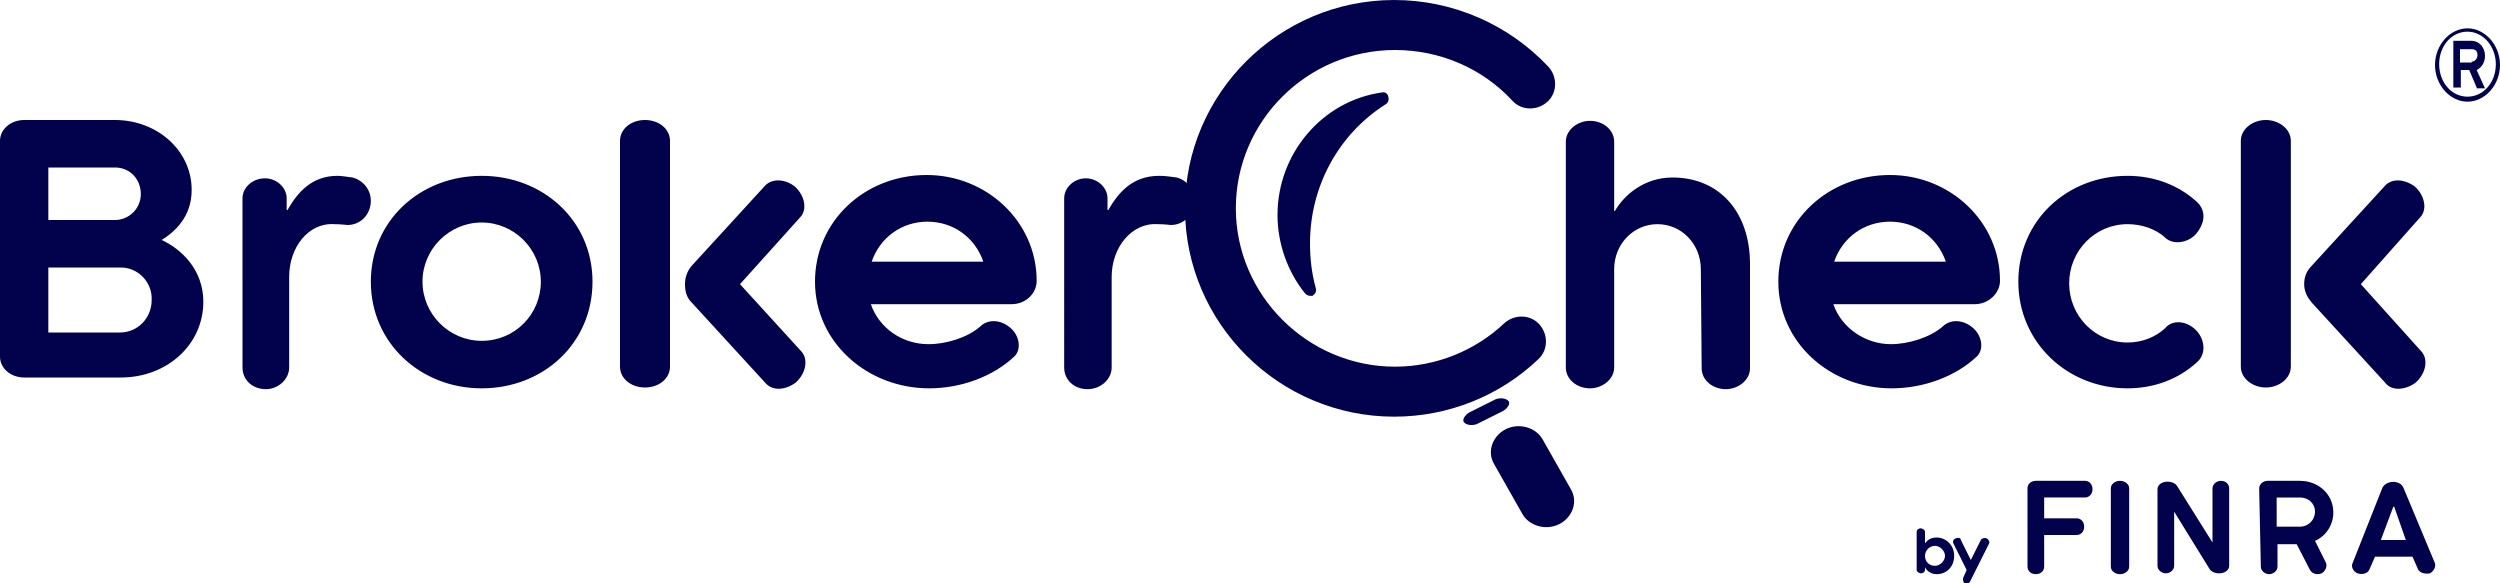
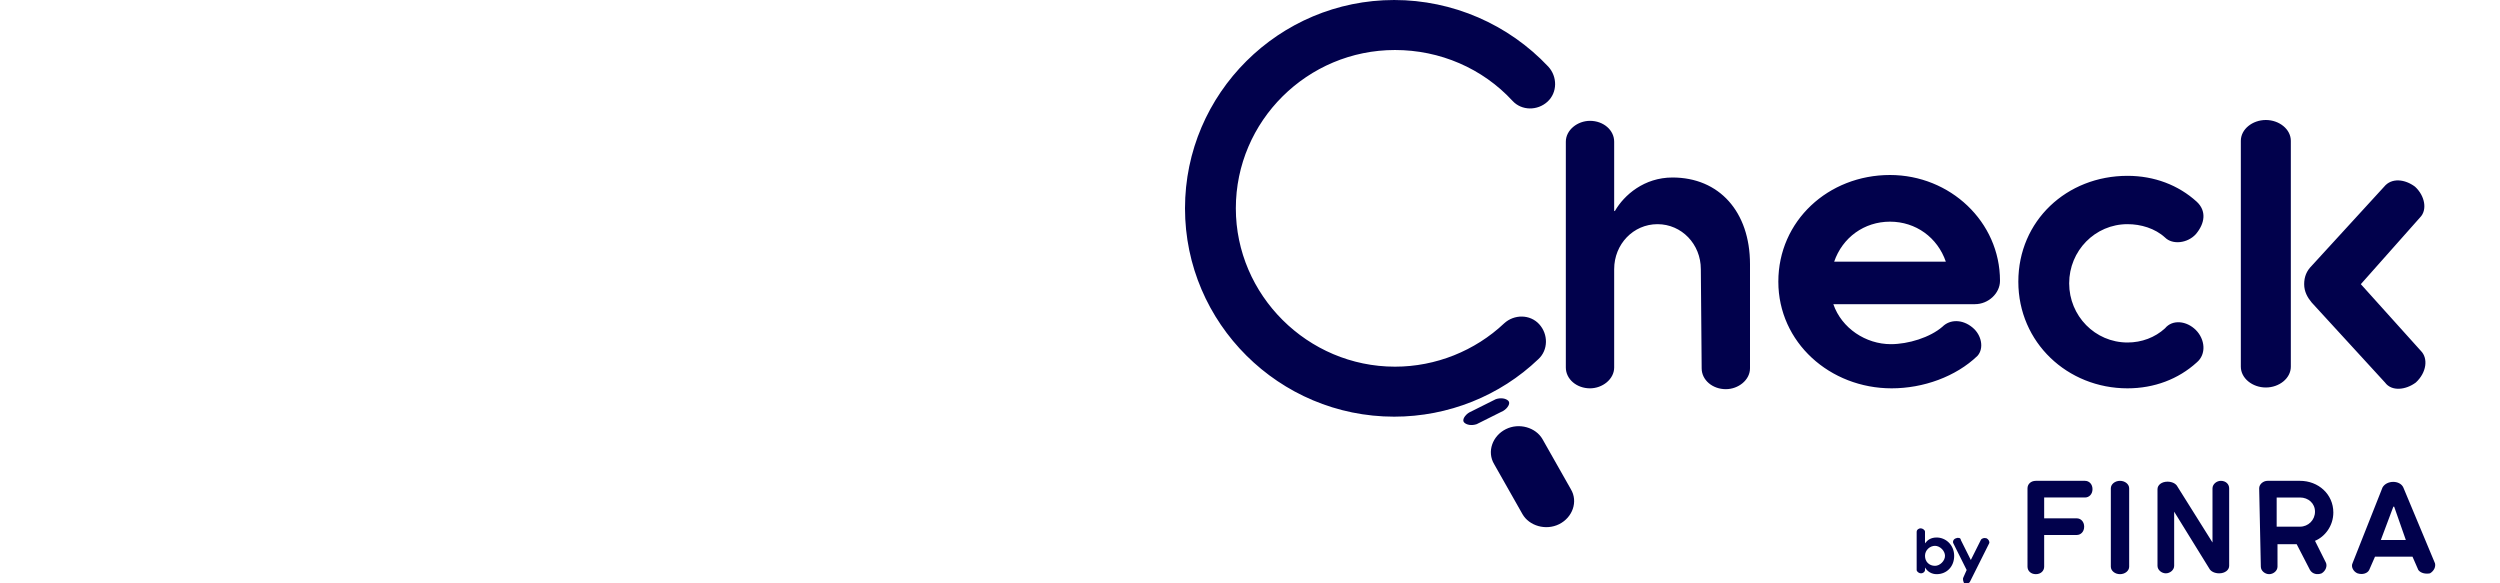
<svg xmlns="http://www.w3.org/2000/svg" version="1.1" id="Layer_1" x="0px" y="0px" viewBox="0 0 300 70" style="enable-background:new 0 0 300 70;" xml:space="preserve">
  <style type="text/css">
	.st0{fill:#01014C;}
</style>
  <g>
    <path class="st0" d="M188.5,58.7c0.9,1.5,0.2,3.4-1.4,4.2s-3.6,0.2-4.4-1.2l-3.4-6c-0.9-1.5-0.2-3.4,1.4-4.2s3.6-0.2,4.4,1.2   L188.5,58.7z" />
-     <path class="st0" d="M14.5,32.1H5.8v7.8h8.6c2.1,0,3.8-1.7,3.8-3.9C18.3,33.9,16.6,32.1,14.5,32.1z M5.8,26.4h8   c1.7,0,3.1-1.4,3.1-3.1c0-1.8-1.3-3.2-3.1-3.2h-8V26.4z M0,16.9c0-1.4,1.3-2.5,2.9-2.5h10.9c5,0,9.2,3.6,9.2,8.4c0,3.2-2,5-3.6,6   c2.4,1.1,5,3.6,5,7.4c0,5.2-4.4,9.1-9.9,9.1H2.9c-1.6,0-2.9-1.1-2.9-2.5C0,43,0,16.9,0,16.9z M42.3,21.3c1.2,0.3,2.2,1.4,2.2,2.8   c0,1.6-1.2,2.9-2.8,2.9c-0.2,0-0.7-0.1-1.6-0.1c-3.1-0.2-5.4,2.8-5.4,6.3v10.9c0,1.4-1.3,2.6-2.8,2.6c-1.6,0-2.8-1.1-2.8-2.6V23.8   c0-1.3,1.2-2.4,2.7-2.4c1.4,0,2.6,1.1,2.6,2.4v1.4h0.1c1.2-2.1,2.9-4.1,6-4.1C40.9,21.1,41.6,21.2,42.3,21.3L42.3,21.3z M57.8,26.7   c-3.9,0-7.1,3.2-7.1,7.1c0,3.9,3.2,7.1,7.1,7.1c4,0,7.1-3.2,7.1-7.1C64.9,29.9,61.7,26.7,57.8,26.7L57.8,26.7z M57.8,46.6   c-7.3,0-13.3-5.4-13.3-12.8c0-7.3,5.9-12.7,13.3-12.7s13.3,5.4,13.3,12.7C71.1,41.2,65.2,46.6,57.8,46.6z M96.1,42.1   c0.9,0.9,0.7,2.6-0.6,3.8c-1.2,0.9-2.8,1.1-3.7,0L83,36.3c-0.6-0.6-0.8-1.3-0.8-2.2s0.3-1.6,0.8-2.2l8.7-9.5c0.9-1.1,2.6-0.9,3.7,0   c1.2,1.1,1.5,2.8,0.6,3.7l-7.2,8L96.1,42.1z M74.4,16.9c0-1.4,1.3-2.5,3-2.5s3,1.1,3,2.5v27.1c0,1.4-1.3,2.5-3,2.5s-3-1.1-3-2.5   V16.9z M118,31.4c-1-2.9-3.6-4.8-6.7-4.8c-3.1,0-5.7,1.9-6.7,4.8H118L118,31.4z M121.4,36.5h-16.9c1,2.9,3.8,4.8,6.9,4.8   c2.2,0,4.7-0.8,6.2-2.1c0.9-0.9,2.4-0.9,3.6,0.1c1.1,0.9,1.4,2.5,0.6,3.4c-2.6,2.5-6.5,3.9-10.3,3.9c-7.4,0-13.7-5.5-13.7-12.8   S103.8,21,111.2,21c7.2,0,13.2,5.6,13.2,12.7C124.4,35.2,123.1,36.5,121.4,36.5L121.4,36.5z M141.2,21.3c1.2,0.3,2.1,1.4,2.1,2.8   c0,1.6-1.2,2.9-2.8,2.9c-0.2,0-0.6-0.1-1.6-0.1c-3.1-0.2-5.5,2.8-5.5,6.3v10.9c0,1.4-1.3,2.6-2.9,2.6c-1.6,0-2.8-1.1-2.8-2.6V23.8   c0-1.3,1.2-2.4,2.6-2.4s2.6,1.1,2.6,2.4v1.4h0.1c1.2-2.1,2.9-4.1,6.1-4.1C139.8,21.1,140.5,21.2,141.2,21.3L141.2,21.3z    M157.2,35.5c-0.2,0-0.4-0.1-0.6-0.3c-2.1-2.6-3.3-6-3.3-9.4c0-7.4,5.4-13.7,12.5-14.7c0.4-0.1,0.7,0.1,0.8,0.5s0,0.7-0.3,0.9   c-5.7,3.6-9.1,9.9-9.1,16.7c0,1.8,0.2,3.6,0.7,5.4c0.1,0.4-0.1,0.7-0.4,0.9C157.4,35.5,157.3,35.5,157.2,35.5L157.2,35.5z" />
-     <path class="st0" d="M204.1,32.3c0-3-2.3-5.4-5.2-5.4c-2.9,0-5.2,2.4-5.2,5.4v11.8c0,1.4-1.4,2.5-2.9,2.5c-1.6,0-2.9-1.1-2.9-2.5   V17c0-1.4,1.4-2.5,2.9-2.5c1.6,0,2.9,1.1,2.9,2.5v8.3c0.1,0,0.1,0.1,0.1,0c1.1-1.9,3.5-4,6.9-4c5.6,0,9.3,4.1,9.3,10.4v12.5   c0,1.4-1.4,2.5-2.9,2.5c-1.6,0-2.9-1.1-2.9-2.5L204.1,32.3L204.1,32.3z M233.5,31.4c-1-2.9-3.6-4.8-6.7-4.8c-3.1,0-5.7,1.9-6.7,4.8   H233.5z M237,36.5H220c1,2.9,3.9,4.8,6.9,4.8c2.1,0,4.7-0.8,6.2-2.1c0.9-0.9,2.4-0.9,3.6,0.1c1.1,0.9,1.4,2.5,0.6,3.4   c-2.6,2.5-6.5,3.9-10.3,3.9c-7.4,0-13.6-5.5-13.6-12.8S219.4,21,226.8,21c7.2,0,13.2,5.6,13.2,12.7C240,35.2,238.6,36.5,237,36.5z    M263.5,39.6c1.1,1.1,1.3,2.9,0.1,3.9c-2.2,2-5.1,3.1-8.3,3.1c-7.2,0-13.1-5.5-13.1-12.8s5.8-12.7,13.1-12.7c3.2,0,6.1,1.1,8.3,3.1   c1.2,1.1,1,2.6-0.1,3.9c-1,1.1-2.8,1.3-3.7,0.4c-1.2-1.1-2.9-1.6-4.5-1.6c-3.9,0-7,3.2-7,7.1s3.1,7.1,7,7.1c1.7,0,3.3-0.6,4.5-1.7   C260.7,38.3,262.4,38.5,263.5,39.6L263.5,39.6z M290.5,42.1c0.9,0.9,0.7,2.6-0.6,3.8c-1.2,0.9-2.9,1.1-3.7,0l-8.8-9.6   c-0.5-0.6-0.9-1.3-0.9-2.2s0.3-1.6,0.9-2.2l8.7-9.5c0.9-1.1,2.5-0.9,3.7,0c1.2,1.1,1.5,2.8,0.6,3.7l-7.1,8L290.5,42.1z M268.9,16.9   c0-1.4,1.4-2.5,3-2.5s3,1.1,3,2.5v27.1c0,1.4-1.4,2.5-3,2.5s-3-1.1-3-2.5V16.9z M232.2,67.9c0.6,0,1.2-0.6,1.2-1.2   c0-0.6-0.6-1.2-1.2-1.2S231,66,231,66.7C231,67.4,231.5,67.9,232.2,67.9L232.2,67.9z M231,68.4c0,0.2-0.2,0.4-0.5,0.4   c-0.2,0-0.5-0.2-0.5-0.4v-4.6c0-0.2,0.2-0.4,0.5-0.4c0.2,0,0.5,0.2,0.5,0.4v1.4l0,0c0.3-0.4,0.7-0.7,1.4-0.7c1.1,0,2.1,0.9,2.1,2.2   s-0.9,2.2-2.1,2.2c-0.6,0-1.1-0.3-1.4-0.8l0,0L231,68.4L231,68.4z M235.6,69.3l0.4-0.9l-1.6-3.2c-0.1-0.2,0-0.5,0.3-0.6   c0.2-0.1,0.6-0.1,0.6,0.2l1.2,2.4l1.2-2.4c0.1-0.2,0.4-0.3,0.7-0.2c0.2,0.1,0.4,0.4,0.3,0.6l-2.3,4.6c-0.1,0.2-0.4,0.3-0.7,0.2   C235.6,69.8,235.5,69.5,235.6,69.3L235.6,69.3z M243.3,58.6c0-0.5,0.4-0.9,1-0.9h5.9c0.5,0,0.9,0.4,0.9,1s-0.4,1-0.9,1h-4.9v2.5   h3.9c0.5,0,0.9,0.4,0.9,1s-0.4,1-0.9,1h-3.9V68c0,0.5-0.4,0.9-1,0.9s-1-0.4-1-0.9L243.3,58.6L243.3,58.6z M253.3,58.6   c0-0.5,0.5-0.9,1.1-0.9s1.1,0.4,1.1,0.9V68c0,0.5-0.5,0.9-1.1,0.9s-1.1-0.4-1.1-0.9V58.6L253.3,58.6z M258.9,58.7   c0-0.5,0.5-0.9,1.2-0.9c0.5,0,1,0.2,1.2,0.6l4.2,6.7h0v-6.5c0-0.5,0.5-0.9,1-0.9c0.6,0,1,0.4,1,0.9v9.3c0,0.5-0.5,0.9-1.2,0.9   c-0.5,0-1-0.2-1.2-0.6l-4.2-6.8h0v6.5c0,0.5-0.5,0.9-1,0.9s-1-0.4-1-0.9L258.9,58.7L258.9,58.7z M276,59.7h-2.8v3.5h2.8   c1,0,1.8-0.8,1.8-1.8S277,59.7,276,59.7z M271.1,58.6c0-0.5,0.5-0.9,1-0.9h3.9c2.2,0,4,1.6,4,3.8c0,1.6-1,2.9-2.2,3.4l1.3,2.6   c0.2,0.4,0,1-0.5,1.3c-0.5,0.2-1.1,0.1-1.4-0.4l-1.6-3.1h-2.3V68c0,0.5-0.5,0.9-1,0.9s-1-0.4-1-0.9L271.1,58.6L271.1,58.6z    M287.3,60.8h-0.1l-1.5,4h3L287.3,60.8L287.3,60.8z M292.2,67.6c0.1,0.4-0.1,0.9-0.6,1.2c-0.5,0.1-1.1,0-1.4-0.4l-0.7-1.6H285   l-0.7,1.6c-0.2,0.4-0.8,0.6-1.4,0.4c-0.5-0.2-0.8-0.8-0.6-1.2l3.6-9.1c0.5-0.9,2.1-0.9,2.5,0L292.2,67.6L292.2,67.6z M167.3,50   c-13.8,0-25.1-11.2-25.1-25s11.3-25,25.1-25c7,0,13.7,2.9,18.5,8c1.1,1.2,1.1,3.1-0.1,4.2l0,0c-1.2,1.1-3.1,1.1-4.2-0.1   c-3.6-3.9-8.7-6.1-14.1-6.1c-10.5,0-19.1,8.5-19.1,19c0,10.4,8.6,19,19.1,19c4.9,0,9.6-1.9,13.1-5.2c1.2-1.1,3.1-1.1,4.2,0.1   c1.1,1.2,1.1,3.1-0.1,4.2l0,0C180,47.5,173.8,50,167.3,50L167.3,50z" />
-     <path class="st0" d="M187.6,58.9c0.2,0.4,0.1,0.8-0.4,0.9s-1.1,0.1-1.3-0.3l-1.4-1.9c-0.2-0.4-0.1-0.7,0.4-0.9   c0.4-0.2,1.1-0.1,1.3,0.3L187.6,58.9L187.6,58.9z" />
+     <path class="st0" d="M204.1,32.3c0-3-2.3-5.4-5.2-5.4c-2.9,0-5.2,2.4-5.2,5.4v11.8c0,1.4-1.4,2.5-2.9,2.5c-1.6,0-2.9-1.1-2.9-2.5   V17c0-1.4,1.4-2.5,2.9-2.5c1.6,0,2.9,1.1,2.9,2.5v8.3c0.1,0,0.1,0.1,0.1,0c1.1-1.9,3.5-4,6.9-4c5.6,0,9.3,4.1,9.3,10.4v12.5   c0,1.4-1.4,2.5-2.9,2.5c-1.6,0-2.9-1.1-2.9-2.5L204.1,32.3L204.1,32.3z M233.5,31.4c-1-2.9-3.6-4.8-6.7-4.8c-3.1,0-5.7,1.9-6.7,4.8   H233.5z M237,36.5H220c1,2.9,3.9,4.8,6.9,4.8c2.1,0,4.7-0.8,6.2-2.1c0.9-0.9,2.4-0.9,3.6,0.1c1.1,0.9,1.4,2.5,0.6,3.4   c-2.6,2.5-6.5,3.9-10.3,3.9c-7.4,0-13.6-5.5-13.6-12.8S219.4,21,226.8,21c7.2,0,13.2,5.6,13.2,12.7C240,35.2,238.6,36.5,237,36.5z    M263.5,39.6c1.1,1.1,1.3,2.9,0.1,3.9c-2.2,2-5.1,3.1-8.3,3.1c-7.2,0-13.1-5.5-13.1-12.8s5.8-12.7,13.1-12.7c3.2,0,6.1,1.1,8.3,3.1   c1.2,1.1,1,2.6-0.1,3.9c-1,1.1-2.8,1.3-3.7,0.4c-1.2-1.1-2.9-1.6-4.5-1.6c-3.9,0-7,3.2-7,7.1s3.1,7.1,7,7.1c1.7,0,3.3-0.6,4.5-1.7   C260.7,38.3,262.4,38.5,263.5,39.6L263.5,39.6z M290.5,42.1c0.9,0.9,0.7,2.6-0.6,3.8c-1.2,0.9-2.9,1.1-3.7,0l-8.8-9.6   c-0.5-0.6-0.9-1.3-0.9-2.2s0.3-1.6,0.9-2.2l8.7-9.5c0.9-1.1,2.5-0.9,3.7,0c1.2,1.1,1.5,2.8,0.6,3.7l-7.1,8L290.5,42.1z M268.9,16.9   c0-1.4,1.4-2.5,3-2.5s3,1.1,3,2.5v27.1c0,1.4-1.4,2.5-3,2.5s-3-1.1-3-2.5V16.9z M232.2,67.9c0.6,0,1.2-0.6,1.2-1.2   c0-0.6-0.6-1.2-1.2-1.2S231,66,231,66.7C231,67.4,231.5,67.9,232.2,67.9L232.2,67.9z M231,68.4c0,0.2-0.2,0.4-0.5,0.4   c-0.2,0-0.5-0.2-0.5-0.4v-4.6c0-0.2,0.2-0.4,0.5-0.4c0.2,0,0.5,0.2,0.5,0.4v1.4l0,0c0.3-0.4,0.7-0.7,1.4-0.7c1.1,0,2.1,0.9,2.1,2.2   s-0.9,2.2-2.1,2.2c-0.6,0-1.1-0.3-1.4-0.8l0,0L231,68.4L231,68.4z M235.6,69.3l0.4-0.9l-1.6-3.2c-0.1-0.2,0-0.5,0.3-0.6   c0.2-0.1,0.6-0.1,0.6,0.2l1.2,2.4l1.2-2.4c0.1-0.2,0.4-0.3,0.7-0.2c0.2,0.1,0.4,0.4,0.3,0.6l-2.3,4.6c-0.1,0.2-0.4,0.3-0.7,0.2   C235.6,69.8,235.5,69.5,235.6,69.3L235.6,69.3M243.3,58.6c0-0.5,0.4-0.9,1-0.9h5.9c0.5,0,0.9,0.4,0.9,1s-0.4,1-0.9,1h-4.9v2.5   h3.9c0.5,0,0.9,0.4,0.9,1s-0.4,1-0.9,1h-3.9V68c0,0.5-0.4,0.9-1,0.9s-1-0.4-1-0.9L243.3,58.6L243.3,58.6z M253.3,58.6   c0-0.5,0.5-0.9,1.1-0.9s1.1,0.4,1.1,0.9V68c0,0.5-0.5,0.9-1.1,0.9s-1.1-0.4-1.1-0.9V58.6L253.3,58.6z M258.9,58.7   c0-0.5,0.5-0.9,1.2-0.9c0.5,0,1,0.2,1.2,0.6l4.2,6.7h0v-6.5c0-0.5,0.5-0.9,1-0.9c0.6,0,1,0.4,1,0.9v9.3c0,0.5-0.5,0.9-1.2,0.9   c-0.5,0-1-0.2-1.2-0.6l-4.2-6.8h0v6.5c0,0.5-0.5,0.9-1,0.9s-1-0.4-1-0.9L258.9,58.7L258.9,58.7z M276,59.7h-2.8v3.5h2.8   c1,0,1.8-0.8,1.8-1.8S277,59.7,276,59.7z M271.1,58.6c0-0.5,0.5-0.9,1-0.9h3.9c2.2,0,4,1.6,4,3.8c0,1.6-1,2.9-2.2,3.4l1.3,2.6   c0.2,0.4,0,1-0.5,1.3c-0.5,0.2-1.1,0.1-1.4-0.4l-1.6-3.1h-2.3V68c0,0.5-0.5,0.9-1,0.9s-1-0.4-1-0.9L271.1,58.6L271.1,58.6z    M287.3,60.8h-0.1l-1.5,4h3L287.3,60.8L287.3,60.8z M292.2,67.6c0.1,0.4-0.1,0.9-0.6,1.2c-0.5,0.1-1.1,0-1.4-0.4l-0.7-1.6H285   l-0.7,1.6c-0.2,0.4-0.8,0.6-1.4,0.4c-0.5-0.2-0.8-0.8-0.6-1.2l3.6-9.1c0.5-0.9,2.1-0.9,2.5,0L292.2,67.6L292.2,67.6z M167.3,50   c-13.8,0-25.1-11.2-25.1-25s11.3-25,25.1-25c7,0,13.7,2.9,18.5,8c1.1,1.2,1.1,3.1-0.1,4.2l0,0c-1.2,1.1-3.1,1.1-4.2-0.1   c-3.6-3.9-8.7-6.1-14.1-6.1c-10.5,0-19.1,8.5-19.1,19c0,10.4,8.6,19,19.1,19c4.9,0,9.6-1.9,13.1-5.2c1.2-1.1,3.1-1.1,4.2,0.1   c1.1,1.2,1.1,3.1-0.1,4.2l0,0C180,47.5,173.8,50,167.3,50L167.3,50z" />
    <path class="st0" d="M179.5,47.9c0.6-0.2,1.2-0.1,1.5,0.2s-0.1,0.9-0.6,1.2l-3.2,1.6c-0.6,0.2-1.2,0.1-1.5-0.2s0.1-0.9,0.6-1.2   L179.5,47.9L179.5,47.9z" />
-     <path class="st0" d="M296.6,7.4c0.4,0,0.7-0.4,0.7-0.8c0-0.4-0.2-0.7-0.7-0.7h-1.4v1.6H296.6z M297.2,10.5l-0.9-2.1h-1v2.1h-0.9   V4.9h2.2c0.9,0,1.6,0.8,1.6,1.8c0,0.8-0.4,1.4-1,1.7l1,2.2H297.2L297.2,10.5z M296.1,3.8c-1.9,0-3.4,1.7-3.4,3.9   c0,2.2,1.5,3.9,3.4,3.9s3.4-1.7,3.4-3.9C299.5,5.6,298,3.8,296.1,3.8z M296.1,12.2c-2.1,0-3.9-2-3.9-4.4c0-2.4,1.8-4.4,3.9-4.4   c2.1,0,3.9,2,3.9,4.4S298.2,12.2,296.1,12.2z" />
  </g>
</svg>